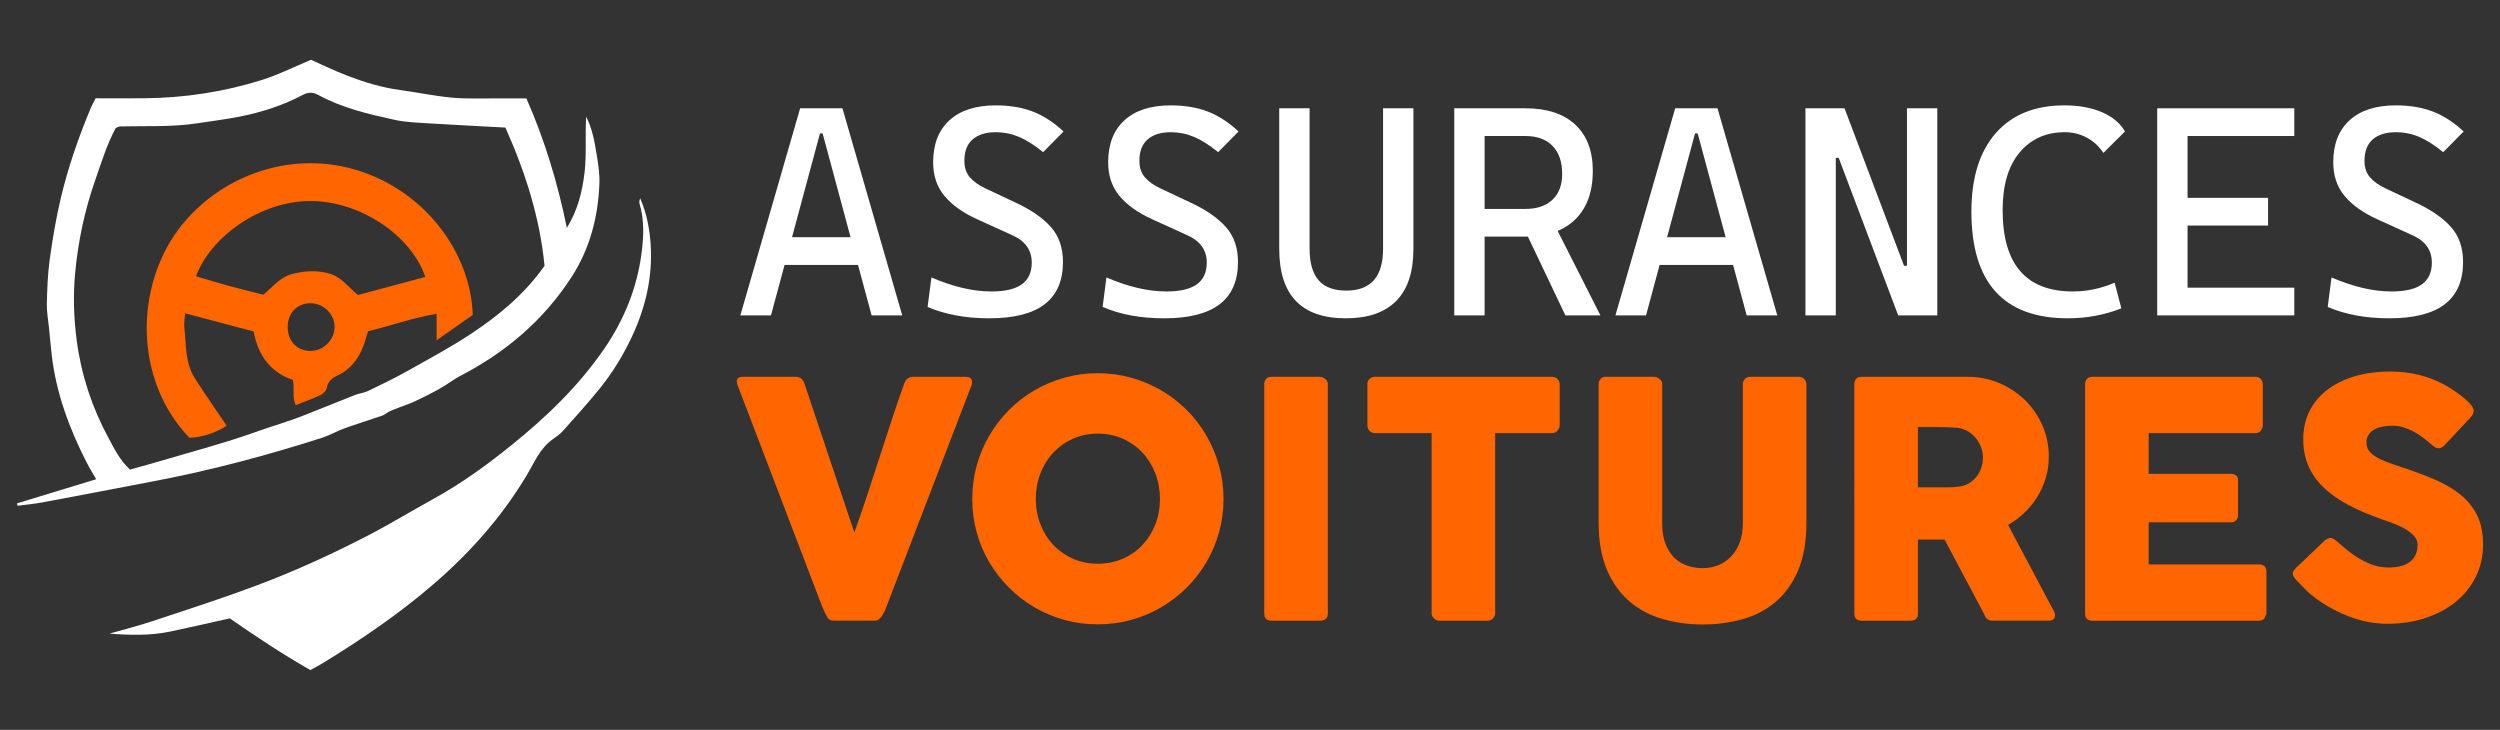
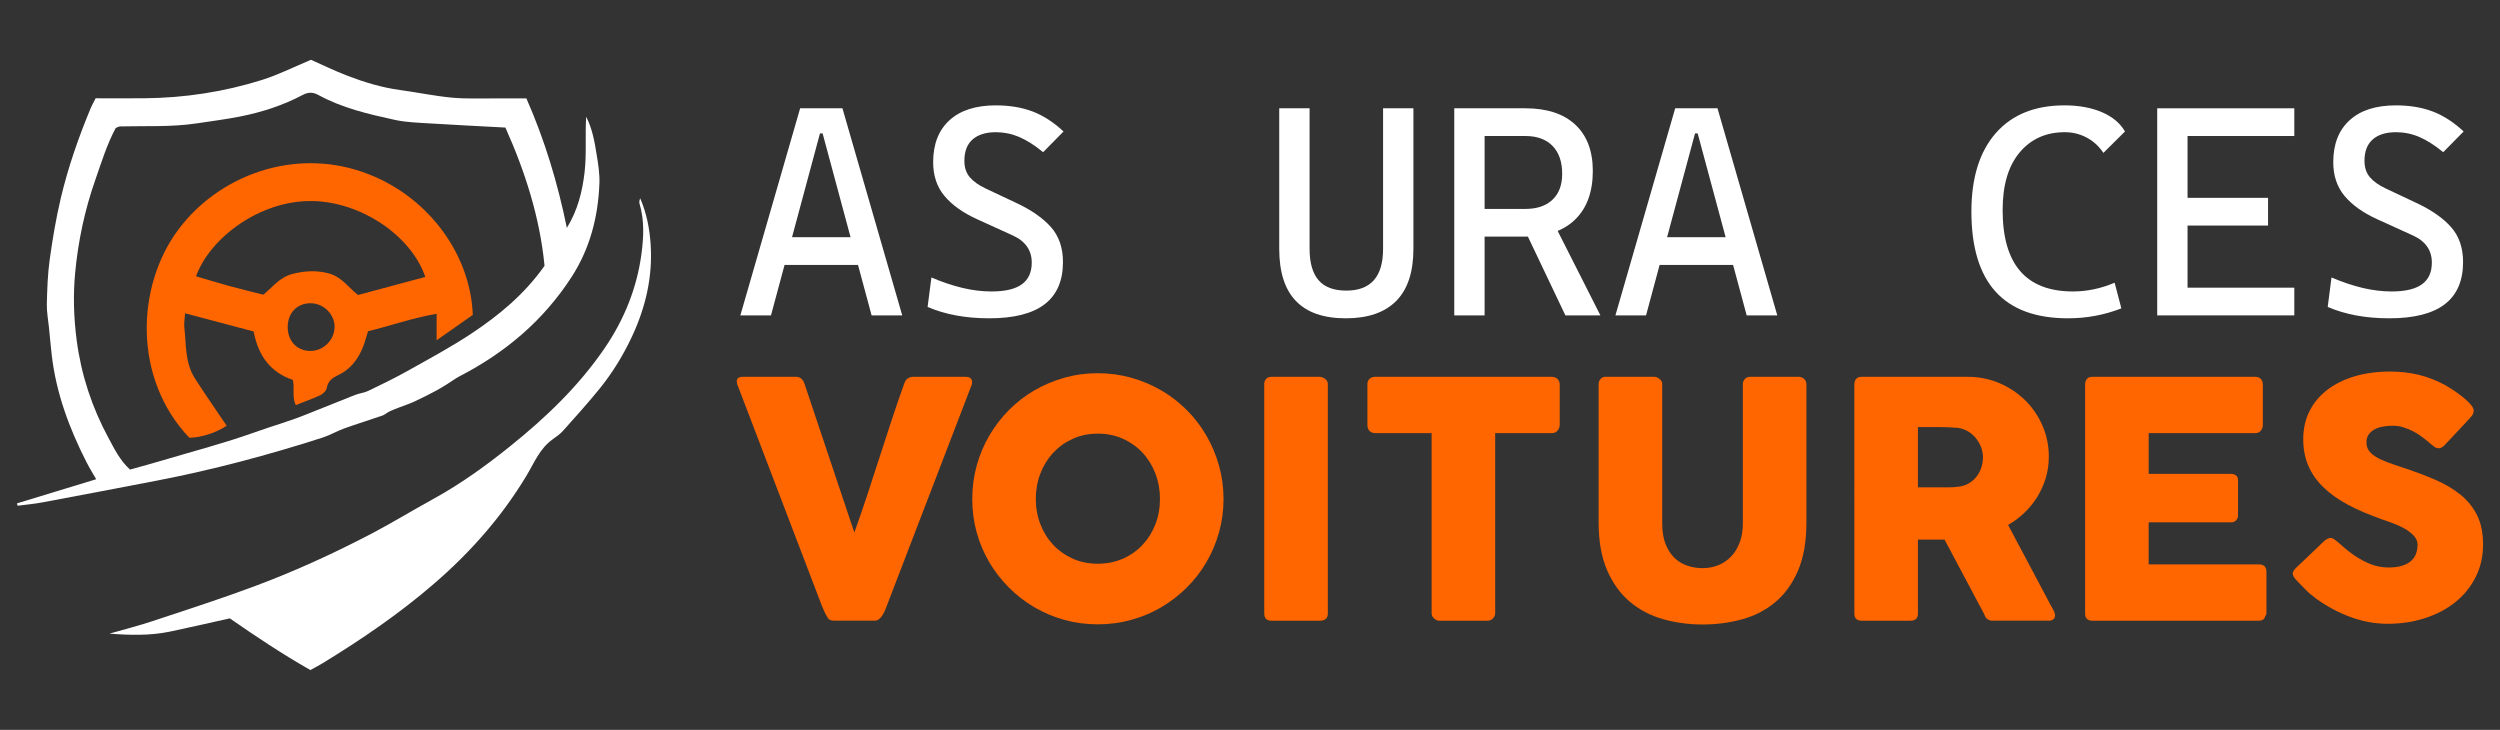
<svg xmlns="http://www.w3.org/2000/svg" version="1.1" id="Calque_1" x="0px" y="0px" width="298px" height="87px" viewBox="0 28.167 298 87" enable-background="new 0 28.167 298 87" xml:space="preserve">
  <rect x="0" y="28.167" width="298" height="87" fill="#333333" stroke="none" />
  <g>
    <g>
      <g>
        <path fill="#FF6600" d="M98.625,101.745c-0.144-0.234-0.271-0.477-0.382-0.725s-0.218-0.502-0.323-0.764L87.877,73.963     c0-0.064-0.009-0.123-0.029-0.176c-0.02-0.051-0.03-0.104-0.03-0.156c0-0.365,0.242-0.549,0.725-0.549h6.304     c0.496,0,0.835,0.25,1.019,0.744l5.971,17.816c0.535-1.488,1.047-2.973,1.536-4.455c0.49-1.48,0.972-2.965,1.449-4.453     c0.476-1.488,0.959-2.973,1.449-4.453c0.489-1.482,1.001-2.967,1.536-4.455c0.184-0.494,0.542-0.744,1.078-0.744h6.167     c0.3,0,0.512,0.057,0.636,0.168c0.124,0.109,0.186,0.258,0.186,0.439c0,0.105-0.007,0.178-0.02,0.215v0.059l-10.102,26.293     c-0.065,0.184-0.144,0.387-0.235,0.607c-0.091,0.223-0.196,0.428-0.313,0.615c-0.117,0.191-0.254,0.352-0.411,0.48     c-0.157,0.131-0.333,0.195-0.529,0.195h-4.836C99.023,102.155,98.756,102.018,98.625,101.745z" />
        <path fill="#FF6600" d="M115.893,87.649c0-1.383,0.176-2.711,0.528-3.984c0.353-1.271,0.855-2.467,1.508-3.582     c0.653-1.115,1.434-2.131,2.341-3.045s1.917-1.693,3.026-2.338c1.11-0.648,2.302-1.148,3.575-1.508     c1.274-0.359,2.603-0.539,3.987-0.539c1.371,0,2.696,0.18,3.977,0.539c1.28,0.359,2.475,0.859,3.585,1.508     c1.11,0.645,2.122,1.424,3.036,2.338c0.915,0.914,1.695,1.93,2.341,3.045s1.149,2.311,1.508,3.582     c0.359,1.273,0.539,2.602,0.539,3.984c0,1.385-0.18,2.711-0.539,3.984c-0.359,1.271-0.862,2.461-1.508,3.563     c-0.646,1.104-1.427,2.107-2.341,3.016c-0.914,0.906-1.926,1.688-3.036,2.34s-2.305,1.154-3.585,1.506     c-1.28,0.354-2.606,0.529-3.977,0.529c-1.385,0-2.713-0.176-3.987-0.529c-1.273-0.352-2.465-0.854-3.575-1.506     s-2.119-1.434-3.026-2.34c-0.908-0.908-1.688-1.912-2.341-3.016c-0.653-1.102-1.156-2.291-1.508-3.563     C116.068,90.36,115.893,89.034,115.893,87.649z M123.469,87.629c0,1.084,0.182,2.096,0.547,3.035     c0.365,0.939,0.876,1.758,1.535,2.457c0.659,0.697,1.437,1.246,2.336,1.645c0.899,0.396,1.89,0.596,2.972,0.596     c1.082,0,2.075-0.199,2.981-0.596c0.906-0.398,1.688-0.947,2.346-1.645c0.659-0.699,1.17-1.518,1.535-2.457     s0.547-1.951,0.547-3.035c0-1.07-0.183-2.078-0.547-3.025c-0.365-0.945-0.876-1.771-1.535-2.477     c-0.658-0.703-1.44-1.258-2.346-1.662c-0.906-0.406-1.899-0.609-2.981-0.609c-1.082,0-2.073,0.203-2.972,0.609     c-0.899,0.404-1.678,0.959-2.336,1.662c-0.658,0.705-1.17,1.531-1.535,2.477C123.651,85.551,123.469,86.559,123.469,87.629z" />
        <path fill="#FF6600" d="M150.699,73.944c0-0.234,0.072-0.436,0.217-0.605c0.144-0.17,0.358-0.256,0.646-0.256h5.757     c0.194,0,0.403,0.08,0.626,0.236c0.222,0.156,0.333,0.365,0.333,0.625v27.352c0,0.572-0.32,0.859-0.959,0.859h-5.757     c-0.573,0-0.862-0.287-0.862-0.859V73.944z" />
        <path fill="#FF6600" d="M162.995,73.942c0-0.26,0.089-0.467,0.265-0.623s0.395-0.236,0.655-0.236h21.066     c0.233,0,0.442,0.072,0.625,0.215c0.182,0.145,0.287,0.359,0.313,0.645v4.861c0,0.234-0.082,0.459-0.244,0.674     c-0.163,0.215-0.395,0.32-0.694,0.32h-6.755v21.438c0,0.234-0.085,0.447-0.253,0.637c-0.171,0.189-0.393,0.283-0.665,0.283     h-5.741c-0.221,0-0.43-0.088-0.626-0.264c-0.194-0.176-0.292-0.396-0.292-0.656V79.797h-6.734c-0.261,0-0.479-0.084-0.655-0.252     c-0.176-0.17-0.265-0.418-0.265-0.742V73.942z" />
        <path fill="#FF6600" d="M198.137,90.561c0,0.967,0.133,1.787,0.401,2.459c0.269,0.674,0.622,1.221,1.059,1.646     c0.438,0.424,0.949,0.734,1.53,0.93c0.582,0.197,1.187,0.295,1.814,0.295c0.655,0,1.271-0.113,1.854-0.342     c0.581-0.23,1.092-0.568,1.529-1.02c0.438-0.451,0.784-1.01,1.04-1.676s0.383-1.43,0.383-2.293V73.946     c0-0.236,0.082-0.438,0.245-0.607c0.162-0.17,0.381-0.256,0.655-0.256h5.717c0.3,0,0.535,0.09,0.704,0.266     c0.17,0.176,0.255,0.375,0.255,0.596V90.45c0,2.283-0.337,4.201-1.007,5.754c-0.674,1.555-1.577,2.803-2.714,3.75     c-1.134,0.945-2.448,1.625-3.944,2.035c-1.493,0.41-3.063,0.617-4.709,0.617c-1.644,0-3.217-0.211-4.718-0.637     c-1.499-0.424-2.817-1.115-3.954-2.074c-1.134-0.959-2.039-2.213-2.711-3.76c-0.672-1.545-1.009-3.441-1.009-5.686V73.944     c0-0.221,0.075-0.42,0.226-0.596c0.149-0.176,0.335-0.266,0.557-0.266h5.856c0.196,0,0.402,0.082,0.615,0.246     c0.217,0.164,0.324,0.369,0.324,0.617V90.561z" />
        <path fill="#FF6600" d="M221.04,73.983c0-0.273,0.072-0.49,0.215-0.654c0.145-0.164,0.361-0.246,0.648-0.246h12.646     c1.346,0,2.604,0.252,3.779,0.754c1.174,0.504,2.199,1.186,3.073,2.047c0.875,0.861,1.563,1.869,2.065,3.025     c0.502,1.154,0.753,2.385,0.753,3.689c0,0.887-0.12,1.732-0.36,2.535c-0.242,0.803-0.579,1.553-1.009,2.252     c-0.432,0.697-0.944,1.332-1.536,1.898c-0.597,0.568-1.244,1.055-1.949,1.459l5.032,9.475c0.089,0.182,0.208,0.398,0.353,0.646     c0.143,0.248,0.214,0.463,0.214,0.646c0,0.209-0.068,0.369-0.205,0.479c-0.137,0.111-0.324,0.166-0.558,0.166h-6.715     c-0.222,0-0.422-0.064-0.598-0.195c-0.176-0.129-0.291-0.305-0.343-0.527l-4.757-8.947h-3.173v8.83c0,0.561-0.3,0.84-0.899,0.84     h-5.813c-0.264,0-0.471-0.068-0.628-0.205c-0.155-0.137-0.235-0.35-0.235-0.635V73.983z M236.37,82.676     c0-0.391-0.072-0.783-0.215-1.176c-0.145-0.391-0.346-0.748-0.607-1.076c-0.261-0.326-0.575-0.6-0.939-0.822     c-0.367-0.221-0.771-0.365-1.215-0.43c-0.364-0.027-0.707-0.049-1.027-0.068s-0.668-0.029-1.048-0.029h-2.702v7.184h3.604     c0.234,0,0.442-0.006,0.625-0.02c0.184-0.012,0.385-0.031,0.607-0.059c0.457-0.051,0.868-0.186,1.232-0.4     c0.367-0.215,0.672-0.482,0.92-0.803s0.438-0.68,0.568-1.076C236.304,83.502,236.37,83.094,236.37,82.676z" />
        <path fill="#FF6600" d="M248.546,73.983c0-0.273,0.076-0.49,0.224-0.654c0.15-0.164,0.363-0.246,0.637-0.246h19.423     c0.285,0,0.509,0.086,0.664,0.256c0.157,0.168,0.235,0.396,0.235,0.682v4.842c0,0.221-0.078,0.432-0.235,0.635     c-0.155,0.201-0.385,0.301-0.685,0.301h-12.687v4.855h9.79c0.246,0,0.453,0.061,0.616,0.176c0.163,0.119,0.244,0.314,0.244,0.588     v4.229c0,0.184-0.072,0.359-0.215,0.529c-0.145,0.17-0.352,0.256-0.627,0.256h-9.809v5.012h13.157     c0.586,0,0.881,0.299,0.881,0.896v4.92c0,0.131-0.052,0.246-0.157,0.35c-0.052,0.365-0.318,0.547-0.802,0.547h-19.795     c-0.261,0-0.47-0.068-0.625-0.205c-0.157-0.137-0.235-0.35-0.235-0.635V73.983z" />
        <path fill="#FF6600" d="M278.636,92.758c0.222,0.184,0.507,0.428,0.852,0.734c0.346,0.307,0.74,0.609,1.185,0.91     c0.666,0.443,1.325,0.791,1.979,1.039c0.651,0.248,1.336,0.371,2.055,0.371c0.664,0,1.224-0.074,1.673-0.225     c0.45-0.15,0.806-0.35,1.068-0.598c0.261-0.248,0.446-0.535,0.557-0.859c0.111-0.328,0.167-0.672,0.167-1.037     c0-0.404-0.153-0.766-0.459-1.086c-0.31-0.318-0.683-0.604-1.127-0.852c-0.444-0.246-0.907-0.459-1.391-0.635     c-0.481-0.176-0.899-0.322-1.251-0.441c-1.567-0.547-2.938-1.137-4.113-1.77c-1.175-0.633-2.152-1.336-2.936-2.113     c-0.783-0.773-1.371-1.629-1.762-2.561c-0.393-0.934-0.587-1.973-0.587-3.121c0-1.213,0.244-2.314,0.732-3.307     c0.491-0.99,1.188-1.838,2.096-2.543c0.907-0.703,1.999-1.248,3.28-1.633c1.278-0.385,2.708-0.576,4.287-0.576     c1.188,0,2.326,0.135,3.416,0.4c1.089,0.268,2.162,0.695,3.22,1.283c0.443,0.26,0.864,0.531,1.262,0.811     c0.4,0.281,0.748,0.553,1.048,0.813c0.302,0.264,0.539,0.51,0.717,0.744c0.176,0.236,0.263,0.439,0.263,0.607     c0,0.17-0.043,0.328-0.126,0.471c-0.085,0.143-0.213,0.307-0.384,0.49l-2.994,3.189c-0.223,0.223-0.444,0.334-0.667,0.334     c-0.181,0-0.348-0.053-0.497-0.156c-0.152-0.105-0.318-0.236-0.5-0.393l-0.176-0.156c-0.262-0.223-0.552-0.451-0.872-0.686     s-0.663-0.447-1.027-0.637c-0.366-0.188-0.752-0.346-1.155-0.469c-0.405-0.125-0.816-0.188-1.232-0.188     c-0.432,0-0.837,0.037-1.214,0.107c-0.38,0.072-0.713,0.188-1,0.344s-0.515,0.361-0.685,0.617     c-0.171,0.254-0.256,0.564-0.256,0.93s0.093,0.682,0.276,0.949c0.181,0.268,0.455,0.516,0.821,0.744     c0.365,0.229,0.818,0.443,1.36,0.646c0.541,0.203,1.172,0.42,1.89,0.654c1.383,0.457,2.658,0.938,3.826,1.439     s2.177,1.098,3.026,1.781c0.848,0.686,1.511,1.504,1.986,2.457s0.715,2.107,0.715,3.467c0,1.436-0.293,2.736-0.882,3.904     c-0.586,1.168-1.392,2.164-2.417,2.986c-1.023,0.822-2.229,1.459-3.613,1.908c-1.383,0.451-2.871,0.676-4.463,0.676     c-1.501,0-2.976-0.27-4.424-0.805c-1.449-0.537-2.8-1.256-4.052-2.16c-0.523-0.381-0.964-0.754-1.321-1.119     c-0.361-0.365-0.645-0.662-0.854-0.883l-0.059-0.061c-0.014-0.025-0.024-0.041-0.037-0.049c-0.016-0.006-0.028-0.016-0.039-0.029     c-0.015-0.025-0.028-0.041-0.041-0.049c-0.013-0.006-0.025-0.016-0.039-0.029c-0.3-0.326-0.449-0.59-0.449-0.785     c0-0.223,0.149-0.473,0.449-0.746l3.388-3.23c0.273-0.195,0.494-0.293,0.664-0.293c0.119,0,0.243,0.039,0.372,0.117     C278.297,92.485,278.454,92.602,278.636,92.758z" />
      </g>
      <g>
        <path fill="#FFFFFF" d="M88.25,65.761l7.127-24.686h5.042l7.128,24.686h-3.651l-5.841-21.695h-0.313l-5.841,21.695H88.25z      M91.553,59.746v-3.303h12.517v3.303H91.553z" />
        <path fill="#FFFFFF" d="M117.908,66.109c-1.402,0-2.715-0.113-3.938-0.34c-1.223-0.226-2.356-0.564-3.399-1.016l0.453-3.512     c1.274,0.545,2.506,0.959,3.693,1.243c1.188,0.284,2.344,0.426,3.469,0.426c1.623,0,2.827-0.283,3.616-0.852     c0.788-0.567,1.182-1.432,1.182-2.59c0-1.472-0.753-2.55-2.26-3.234l-4.276-1.946c-1.681-0.766-2.97-1.687-3.869-2.765     c-0.898-1.078-1.347-2.416-1.347-4.016c0-2.156,0.649-3.825,1.947-5.007c1.298-1.182,3.135-1.773,5.511-1.773     c1.658,0,3.124,0.244,4.398,0.73s2.504,1.281,3.686,2.381l-2.434,2.468c-1.02-0.834-1.973-1.439-2.86-1.816     c-0.886-0.376-1.811-0.565-2.773-0.565c-1.194,0-2.118,0.287-2.772,0.861c-0.655,0.574-0.982,1.422-0.982,2.547     c0,0.8,0.214,1.451,0.643,1.956c0.429,0.504,1.06,0.953,1.895,1.348l3.616,1.704c1.831,0.857,3.222,1.825,4.173,2.903     c0.949,1.077,1.425,2.463,1.425,4.154c0,2.237-0.727,3.915-2.182,5.033C123.068,65.55,120.864,66.109,117.908,66.109z" />
-         <path fill="#FFFFFF" d="M138.77,66.109c-1.402,0-2.715-0.113-3.938-0.34c-1.223-0.226-2.356-0.564-3.399-1.016l0.452-3.512     c1.274,0.545,2.506,0.959,3.694,1.243c1.188,0.284,2.344,0.426,3.468,0.426c1.622,0,2.827-0.283,3.616-0.852     c0.788-0.567,1.182-1.432,1.182-2.59c0-1.472-0.753-2.55-2.26-3.234l-4.276-1.946c-1.681-0.766-2.97-1.687-3.869-2.765     c-0.897-1.078-1.347-2.416-1.347-4.016c0-2.156,0.649-3.825,1.947-5.007c1.298-1.182,3.135-1.773,5.511-1.773     c1.657,0,3.124,0.244,4.398,0.73s2.504,1.281,3.686,2.381l-2.434,2.468c-1.02-0.834-1.973-1.439-2.86-1.816     c-0.886-0.376-1.811-0.565-2.772-0.565c-1.194,0-2.118,0.287-2.773,0.861s-0.982,1.422-0.982,2.547     c0,0.8,0.214,1.451,0.643,1.956s1.061,0.953,1.895,1.348l3.616,1.704c1.831,0.857,3.222,1.825,4.172,2.903     c0.95,1.077,1.426,2.463,1.426,4.154c0,2.237-0.728,3.915-2.182,5.033C143.93,65.55,141.725,66.109,138.77,66.109z" />
        <path fill="#FFFFFF" d="M160.413,66.109c-5.284,0-7.928-2.759-7.928-8.275V41.076h3.617v16.759c0,1.646,0.354,2.885,1.059,3.72     c0.709,0.834,1.813,1.252,3.322,1.252c2.919,0,4.38-1.657,4.38-4.972V41.076h3.616v16.759c0,2.758-0.685,4.827-2.051,6.206     C165.061,65.42,163.055,66.109,160.413,66.109z" />
        <path fill="#FFFFFF" d="M173.348,65.761V41.076h3.617v24.686H173.348z M176.721,56.373V53.07h5.11     c1.379,0,2.454-0.365,3.225-1.095c0.77-0.729,1.156-1.755,1.156-3.077c0-1.448-0.387-2.564-1.156-3.347     c-0.771-0.782-1.846-1.172-3.225-1.172h-5.04l-0.419-3.303h5.459c2.562,0,4.54,0.649,5.938,1.946     c1.396,1.298,2.094,3.141,2.094,5.529c0,2.479-0.698,4.404-2.094,5.771c-1.397,1.368-3.376,2.051-5.938,2.051H176.721z      M186.594,65.761l-5.527-11.613h3.824l5.877,11.613H186.594z" />
        <path fill="#FFFFFF" d="M192.558,65.761l7.126-24.686h5.042l7.128,24.686h-3.649l-5.842-21.695h-0.313l-5.842,21.695H192.558z      M195.861,59.746v-3.303h12.515v3.303H195.861z" />
-         <path fill="#FFFFFF" d="M215.21,65.761V41.076h3.616v24.686H215.21z M226.266,65.761l-7.093-18.775h-1.6v-5.91h2.295     l7.094,18.774h0.868v5.911H226.266z M227.31,65.761V41.076h3.615v24.686H227.31z" />
        <path fill="#FFFFFF" d="M246.501,66.109c-7.673,0-11.51-4.242-11.51-12.727c0-4.02,0.97-7.135,2.904-9.344     c1.936-2.207,4.664-3.312,8.188-3.312c1.703,0,3.188,0.27,4.45,0.808c1.264,0.54,2.184,1.307,2.765,2.304l-2.572,2.555     c-0.522-0.788-1.187-1.396-1.992-1.825c-0.805-0.428-1.677-0.643-2.615-0.643c-2.237,0-4.031,0.806-5.381,2.417     c-1.351,1.611-2.024,3.9-2.024,6.867c0,6.466,2.793,9.7,8.379,9.7c1.681,0,3.338-0.347,4.972-1.043l0.8,3.06     C250.847,65.715,248.726,66.109,246.501,66.109z" />
        <path fill="#FFFFFF" d="M257.14,65.761V41.076h3.615v24.686H257.14z M257.14,44.379v-3.303h16.341v3.303H257.14z M257.14,55.053     V51.75h13.213v3.303H257.14z M257.14,65.761v-3.303h16.341v3.303H257.14z" />
        <path fill="#FFFFFF" d="M284.799,66.109c-1.402,0-2.715-0.113-3.938-0.34c-1.222-0.226-2.354-0.564-3.398-1.016l0.452-3.512     c1.275,0.545,2.508,0.959,3.694,1.243c1.188,0.284,2.345,0.426,3.469,0.426c1.621,0,2.828-0.283,3.616-0.852     c0.789-0.567,1.182-1.432,1.182-2.59c0-1.472-0.754-2.55-2.259-3.234l-4.277-1.946c-1.681-0.766-2.969-1.687-3.868-2.765     c-0.898-1.078-1.348-2.416-1.348-4.016c0-2.156,0.649-3.825,1.949-5.007c1.295-1.182,3.134-1.773,5.51-1.773     c1.657,0,3.123,0.244,4.398,0.73s2.502,1.281,3.686,2.381l-2.435,2.468c-1.02-0.834-1.973-1.439-2.859-1.816     s-1.813-0.565-2.773-0.565c-1.193,0-2.117,0.287-2.772,0.861s-0.982,1.422-0.982,2.547c0,0.8,0.214,1.451,0.644,1.956     c0.428,0.504,1.061,0.953,1.894,1.348l3.617,1.704c1.832,0.857,3.223,1.825,4.172,2.903c0.951,1.077,1.425,2.463,1.425,4.154     c0,2.237-0.727,3.915-2.18,5.033C289.958,65.55,287.755,66.109,284.799,66.109z" />
      </g>
    </g>
    <g>
      <path fill-rule="evenodd" clip-rule="evenodd" fill="#FFFFFF" d="M2.019,88.17c3.117-0.949,6.234-1.9,9.445-2.879    c-0.409-0.717-0.812-1.363-1.157-2.041c-2.051-4.025-3.61-8.215-4.136-12.736c-0.128-1.1-0.225-2.202-0.334-3.303    c-0.093-0.936-0.277-1.874-0.254-2.807c0.043-1.773,0.099-3.558,0.343-5.312c0.342-2.458,0.755-4.918,1.327-7.332    c0.869-3.664,2.108-7.22,3.557-10.698c0.148-0.355,0.343-0.69,0.588-1.179c1.904,0,3.846,0.015,5.788-0.003    c4.786-0.042,9.48-0.752,14.039-2.184c1.948-0.612,3.794-1.546,5.845-2.402c1.328,0.587,2.819,1.318,4.363,1.909    c2.012,0.769,4.071,1.397,6.222,1.689c2.076,0.282,4.135,0.719,6.219,0.915c1.715,0.161,3.455,0.076,5.184,0.09    c1.22,0.009,2.439,0.001,3.688,0.001c2.19,4.971,3.715,10.031,4.825,15.434c1.319-2.154,1.844-4.379,2.107-6.592    c0.258-2.189,0.056-4.431,0.193-6.662c0.763,1.478,1.016,3.07,1.273,4.65c0.177,1.089,0.348,2.205,0.306,3.3    c-0.152,3.998-1.125,7.767-3.326,11.167c-3.347,5.171-7.875,8.998-13.315,11.807c-0.537,0.277-1.023,0.654-1.541,0.973    c-0.471,0.289-0.942,0.582-1.432,0.838c-0.826,0.432-1.656,0.854-2.501,1.244c-0.549,0.252-1.129,0.436-1.692,0.654    c-0.41,0.16-0.823,0.311-1.219,0.5c-0.295,0.141-0.548,0.389-0.851,0.494c-1.508,0.523-3.035,0.99-4.536,1.529    c-0.875,0.314-1.689,0.803-2.571,1.088c-6.483,2.084-13.055,3.838-19.745,5.129c-4.559,0.879-9.12,1.75-13.685,2.602    c-0.968,0.182-1.954,0.268-2.932,0.396C2.074,88.358,2.046,88.264,2.019,88.17z M15.499,84.141    c1.348-0.379,2.575-0.711,3.794-1.072c3.716-1.105,7.478-2.084,11.123-3.389c2.062-0.738,4.179-1.328,6.223-2.164    c1.874-0.766,3.781-1.494,5.665-2.264c0.504-0.205,1.08-0.248,1.566-0.48c1.579-0.762,3.161-1.521,4.688-2.379    c2.568-1.438,5.172-2.836,7.623-4.458c3.297-2.185,6.342-4.699,8.729-8.086c-0.562-5.784-2.328-11.266-4.668-16.478    c-3.159-0.171-6.096-0.312-9.031-0.496c-1.381-0.087-2.788-0.123-4.131-0.416c-3.136-0.685-6.276-1.408-9.129-2.97    c-0.658-0.361-1.217-0.35-1.879,0c-2.366,1.254-4.899,2.063-7.518,2.578c-1.679,0.332-3.381,0.542-5.074,0.801    c-3.041,0.462-6.107,0.291-9.165,0.368c-0.155,0.004-0.308,0.104-0.516,0.18c-1.048,1.937-1.69,4.059-2.424,6.148    c-1.272,3.622-2.069,7.366-2.421,11.162c-0.245,2.641-0.166,5.317,0.185,7.995c0.543,4.137,1.818,7.996,3.784,11.635    C13.627,81.659,14.284,83.036,15.499,84.141z" />
      <path fill-rule="evenodd" clip-rule="evenodd" fill="#FFFFFF" d="M36.999,108.038c-3.379-1.92-6.512-4.018-9.607-6.162    c-2.391,0.531-4.759,1.084-7.138,1.58c-2.373,0.494-4.779,0.426-7.208,0.24c1.714-0.492,3.448-0.928,5.139-1.49    c4.156-1.381,8.329-2.721,12.427-4.26c4.683-1.758,9.234-3.848,13.669-6.166c2.461-1.287,4.831-2.746,7.268-4.08    c3.299-1.807,6.342-3.994,9.259-6.34c4.26-3.426,8.195-7.18,11.299-11.741c2.32-3.408,3.817-7.15,4.357-11.198    c0.26-1.948,0.363-3.998-0.231-5.968c-0.059-0.196-0.008-0.425,0.077-0.651c0.759,1.757,1.119,3.576,1.246,5.49    c0.258,3.874-0.601,7.505-2.212,10.964c-1.054,2.262-2.368,4.405-3.953,6.344c-1.37,1.676-2.82,3.291-4.266,4.906    c-0.366,0.406-0.835,0.73-1.283,1.053c-1.51,1.092-2.173,2.787-3.082,4.303c-2.949,4.91-6.679,9.131-11.012,12.873    c-4.143,3.576-8.631,6.639-13.284,9.484C38.042,107.477,37.598,107.706,36.999,108.038z" />
      <path fill-rule="evenodd" clip-rule="evenodd" fill="#FF6600" d="M30.23,67.679c-2.689-0.714-5.341-1.418-8.163-2.167    c-0.045,0.69-0.152,1.181-0.097,1.654c0.238,2.072,0.068,4.247,1.261,6.105c1.224,1.906,2.521,3.766,3.787,5.646    c-1.219,0.816-3.009,1.412-4.449,1.432c-6.708-7.031-6.384-18.046-1.285-24.848c4.823-6.433,13.68-9.705,21.95-6.829    c7.687,2.674,12.86,9.733,13.123,17.031c-1.299,0.91-2.696,1.889-4.312,3.022c0-1.135,0-2.056,0-3.153    c-2.91,0.502-5.5,1.431-8.174,2.081c-0.219,0.686-0.378,1.33-0.627,1.939c-0.585,1.431-1.486,2.604-2.922,3.285    c-0.677,0.32-1.229,0.691-1.371,1.539c-0.054,0.318-0.424,0.691-0.743,0.844c-0.939,0.443-1.925,0.787-2.955,1.195    c-0.474-1.02-0.101-1.99-0.351-3.01C32.285,72.571,30.802,70.635,30.23,67.679z M50.698,61.175    c-1.729-5.013-7.75-8.953-13.475-9.045c-6.215-0.098-12.181,4.365-13.855,8.97c1.321,0.388,2.635,0.795,3.961,1.158    c1.331,0.364,2.674,0.684,4.063,1.038c1.087-0.883,1.942-2.082,3.458-2.472c1.485-0.383,2.914-0.458,4.383-0.054    c1.475,0.405,2.321,1.67,3.439,2.563C45.379,62.604,48.035,61.89,50.698,61.175z M37.053,64.313    c-1.636-0.019-2.769,1.159-2.76,2.867c0.008,1.627,1.09,2.782,2.641,2.82c1.554,0.039,2.9-1.238,2.949-2.802    C39.931,65.679,38.608,64.332,37.053,64.313z" />
    </g>
  </g>
</svg>